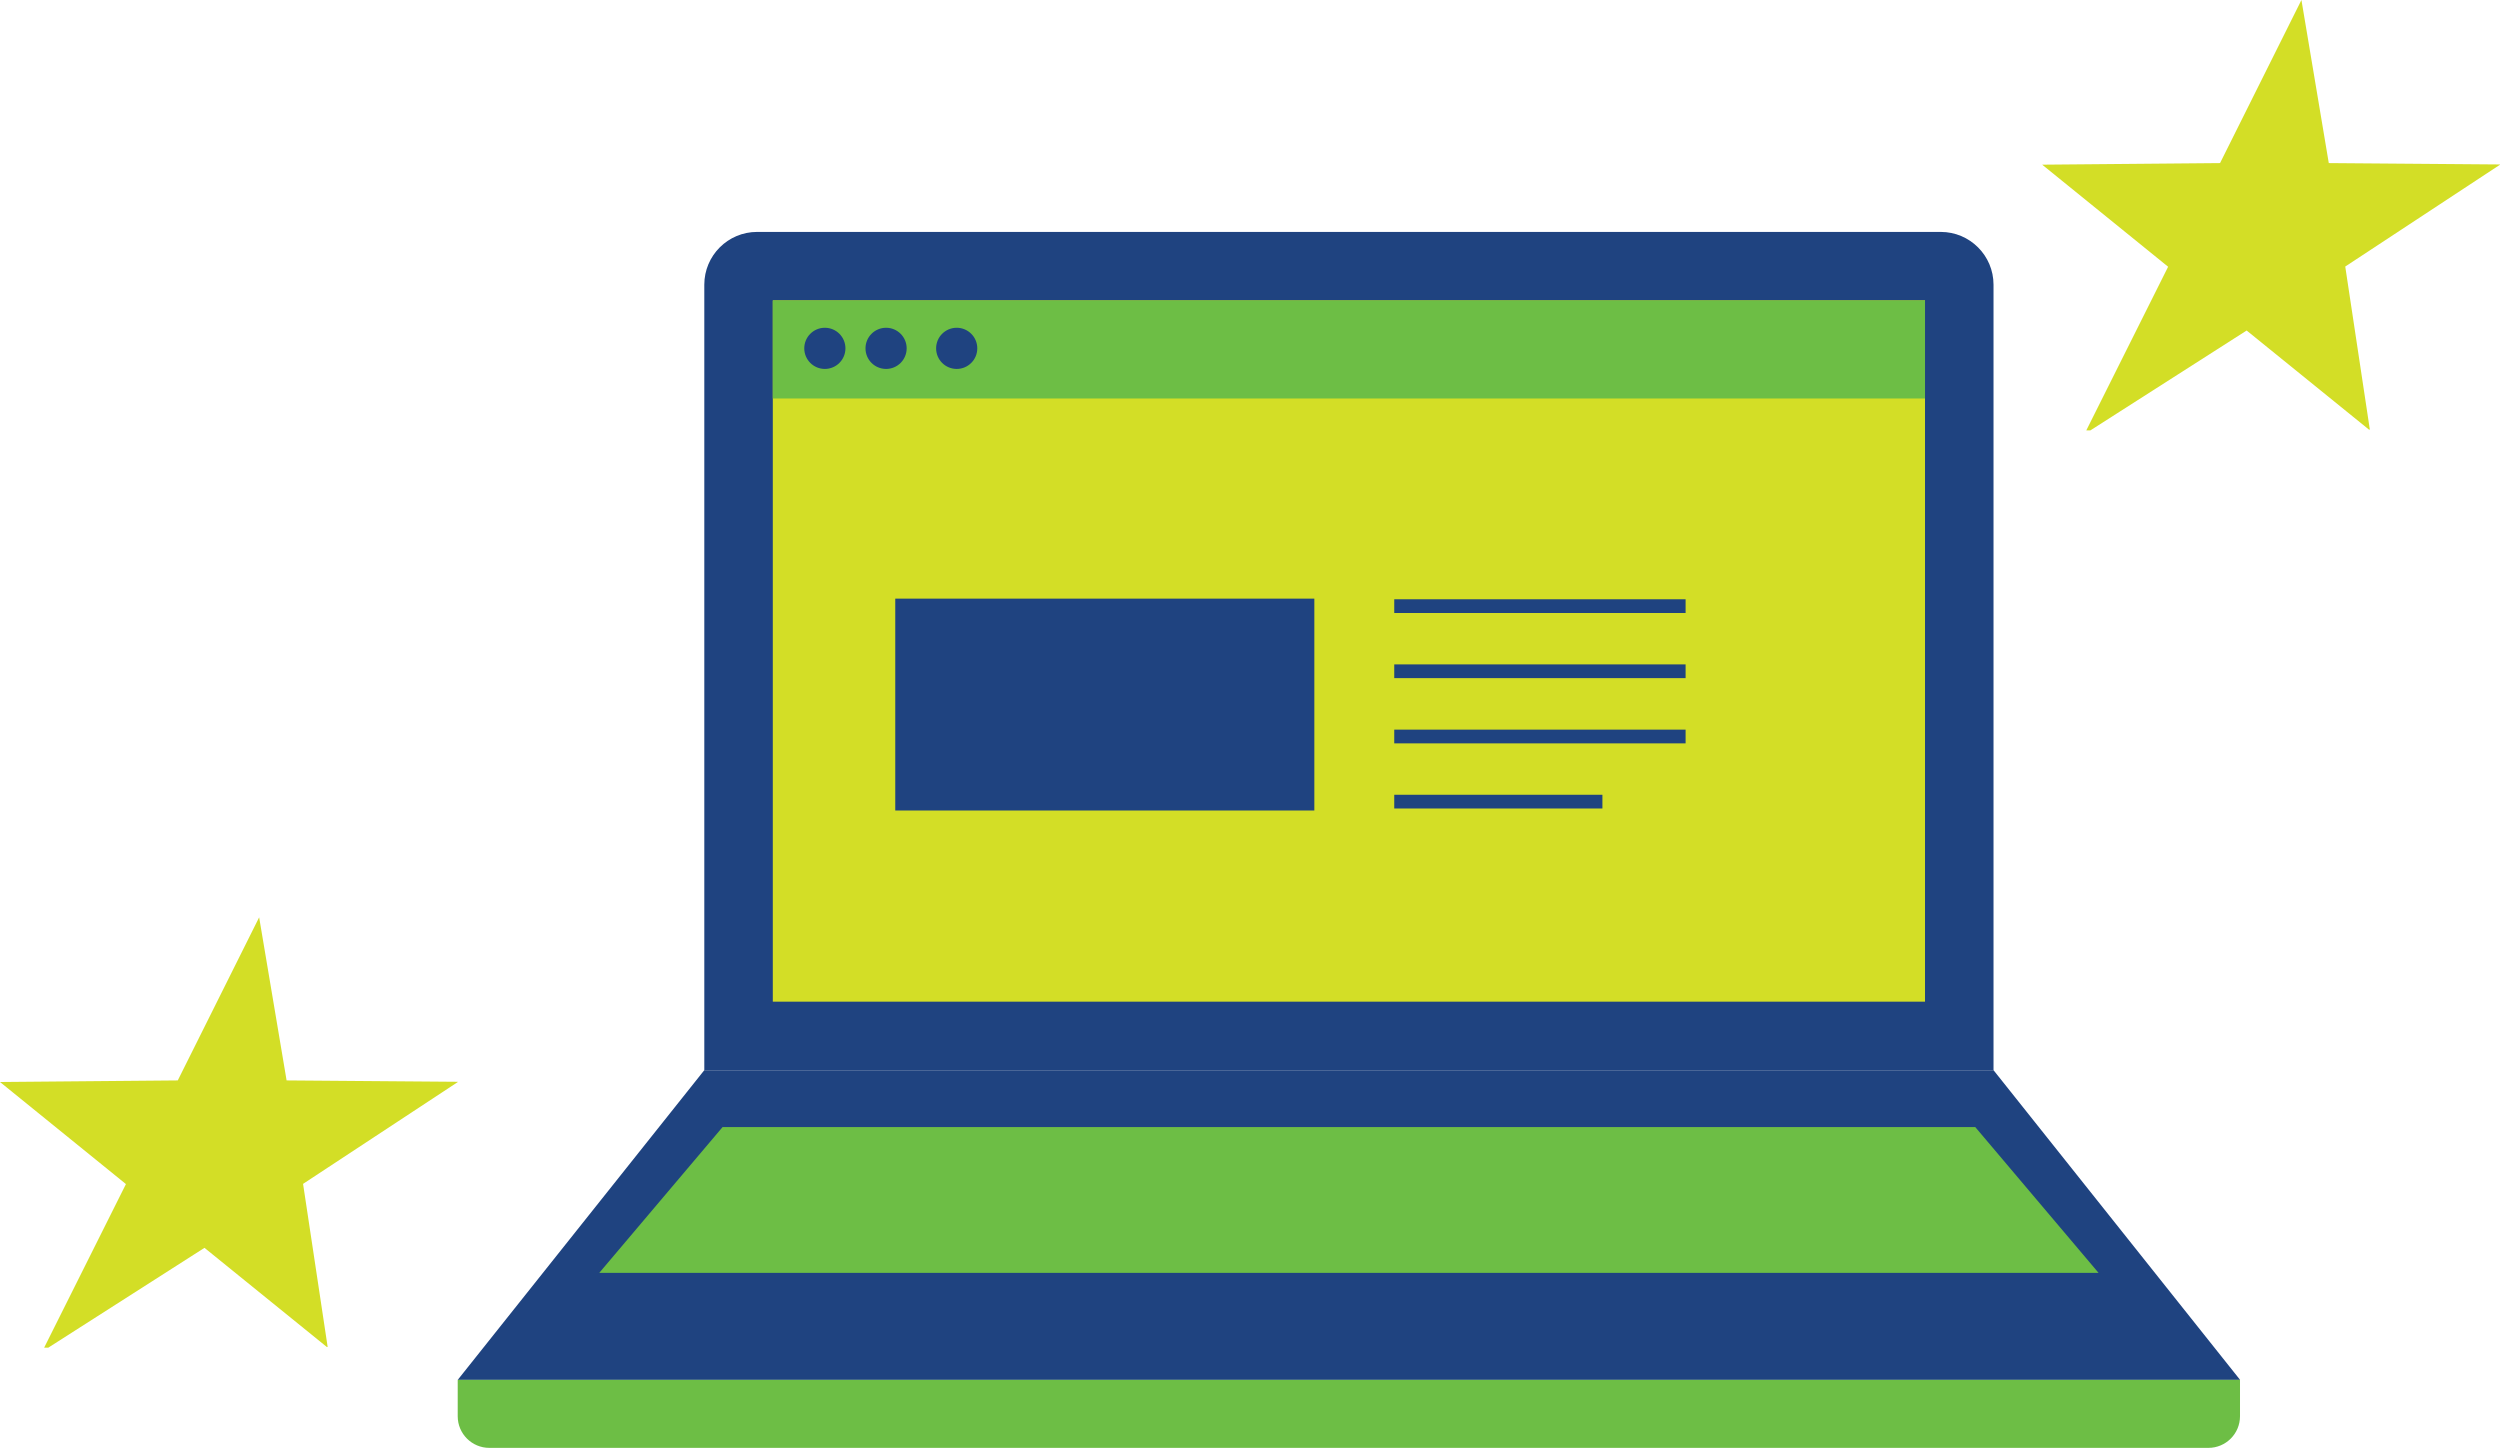
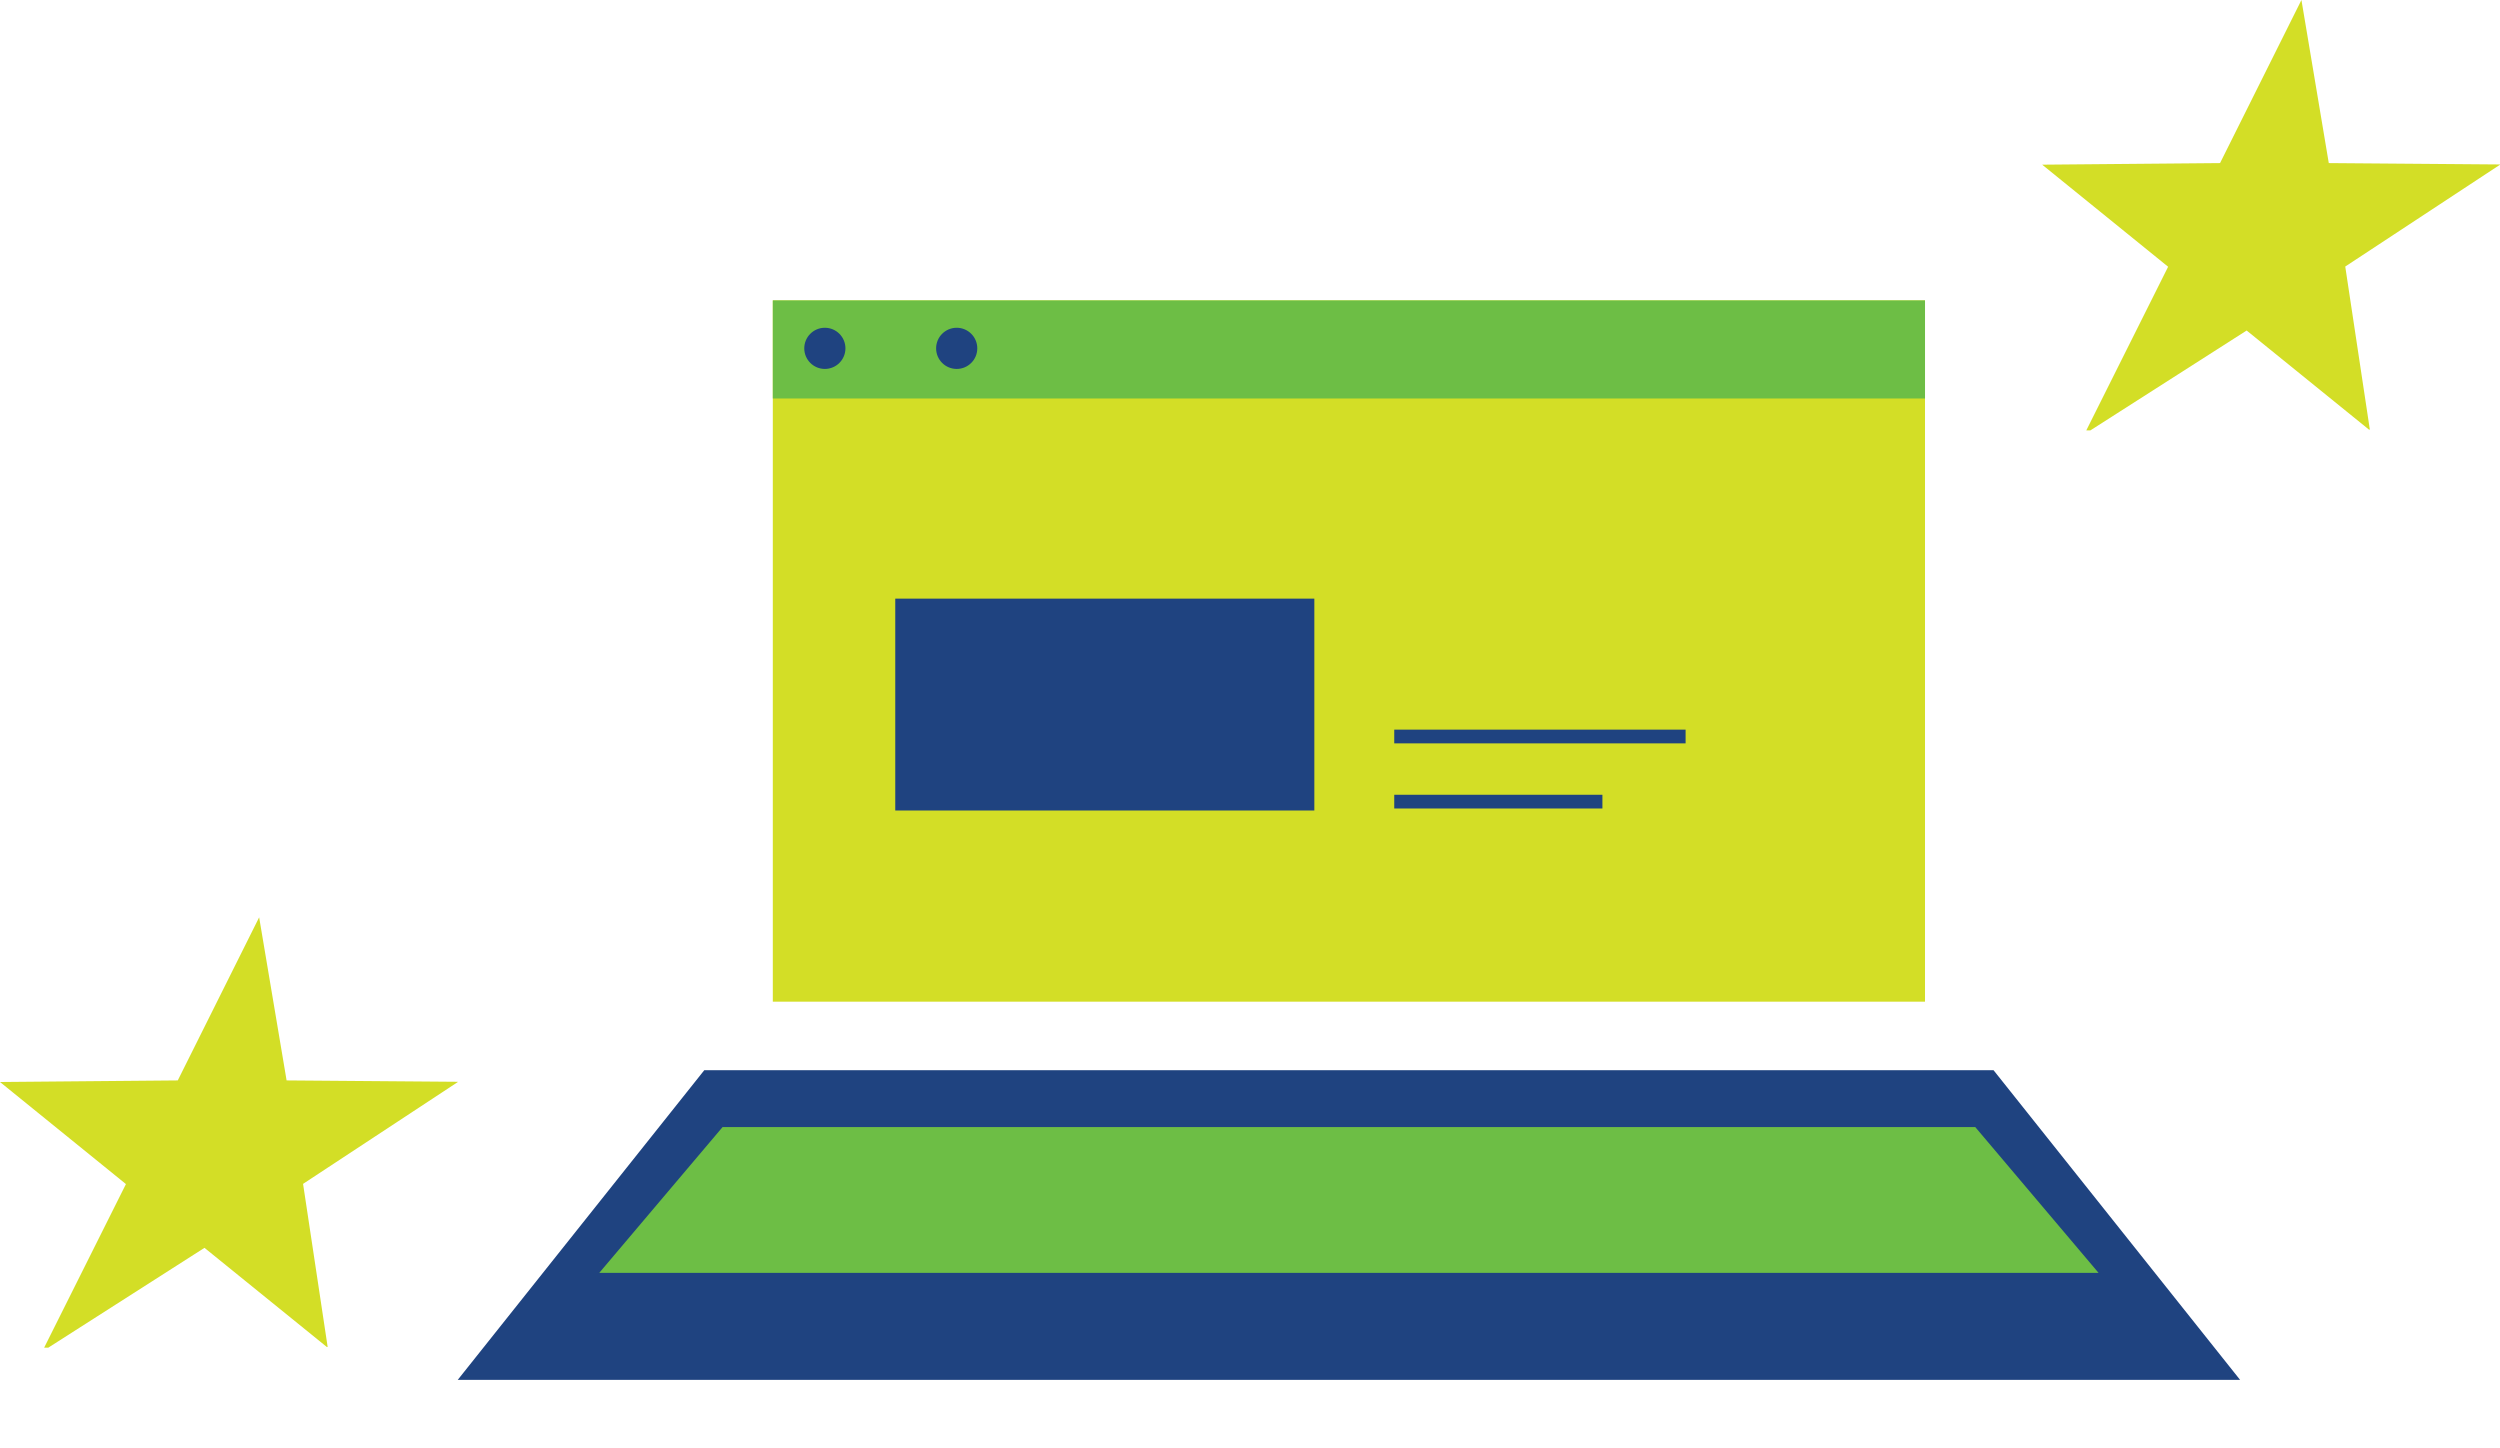
<svg xmlns="http://www.w3.org/2000/svg" id="Layer_2" data-name="Layer 2" viewBox="0 0 236.83 137.16">
  <defs>
    <style>
      .cls-1 {
        fill: none;
        stroke: #1f4380;
        stroke-miterlimit: 10;
        stroke-width: 1.3px;
      }

      .cls-2 {
        fill: #6dbe45;
      }

      .cls-2, .cls-3, .cls-4 {
        stroke-width: 0px;
      }

      .cls-3 {
        fill: #d3de26;
      }

      .cls-4 {
        fill: #1f4380;
      }
    </style>
  </defs>
  <g id="Art">
    <g>
      <g>
-         <path class="cls-4" d="m71.72,21.97h112.13c2.76,0,5,2.24,5,5v74.4h-122.13V26.97c0-2.76,2.24-5,5-5Z" />
        <rect class="cls-3" x="94.57" y="7.1" width="66.43" height="109.15" transform="translate(189.46 -66.11) rotate(90)" />
        <polygon class="cls-4" points="212.21 130.72 43.36 130.72 66.72 101.38 188.85 101.38 212.21 130.72" />
-         <path class="cls-2" d="m43.36,130.72h168.84v3.44c0,1.66-1.34,3-3,3H46.36c-1.66,0-3-1.34-3-3v-3.44h0Z" />
        <polygon class="cls-2" points="198.8 120.58 56.77 120.58 68.45 106.77 187.12 106.77 198.8 120.58" />
        <rect class="cls-2" x="73.21" y="28.46" width="109.15" height="9.29" />
        <circle class="cls-4" cx="78.14" cy="33" r="1.95" />
-         <circle class="cls-4" cx="83.94" cy="33" r="1.95" />
        <circle class="cls-4" cx="90.63" cy="33" r="1.95" />
-         <line class="cls-1" x1="132.08" y1="57.42" x2="159.68" y2="57.42" />
-         <line class="cls-1" x1="132.08" y1="63.59" x2="159.68" y2="63.59" />
        <line class="cls-1" x1="132.08" y1="69.77" x2="159.68" y2="69.77" />
        <line class="cls-1" x1="132.08" y1="75.94" x2="151.8" y2="75.94" />
        <rect class="cls-4" x="84.81" y="56.71" width="39.7" height="20.07" />
      </g>
      <polygon class="cls-3" points="198.03 40.77 197.64 40.77 205.39 25.27 193.46 15.6 210.31 15.45 218.02 0 220.61 15.45 236.83 15.58 236.82 15.61 222.17 25.25 224.5 40.7 224.42 40.7 212.83 31.31 198.03 40.77" />
      <polygon class="cls-3" points="4.57 127.67 4.18 127.67 11.93 112.17 0 102.5 16.84 102.35 24.55 86.9 27.15 102.35 43.36 102.48 43.36 102.51 28.71 112.15 31.04 127.6 30.96 127.6 19.37 118.21 4.57 127.67" />
    </g>
  </g>
</svg>